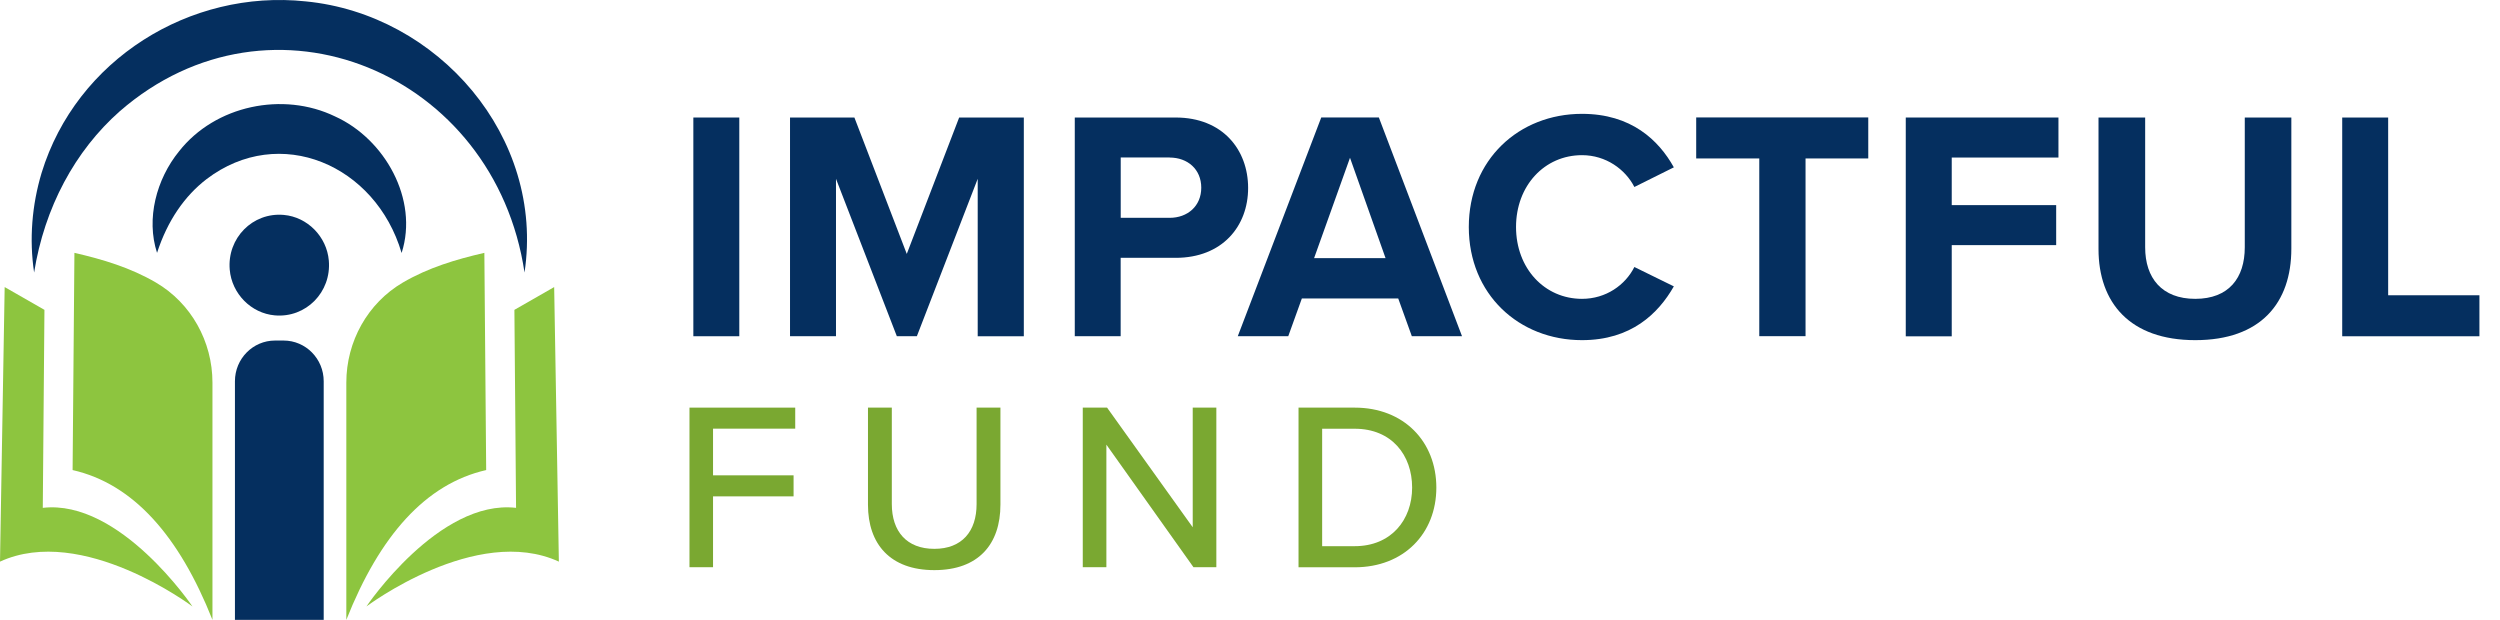
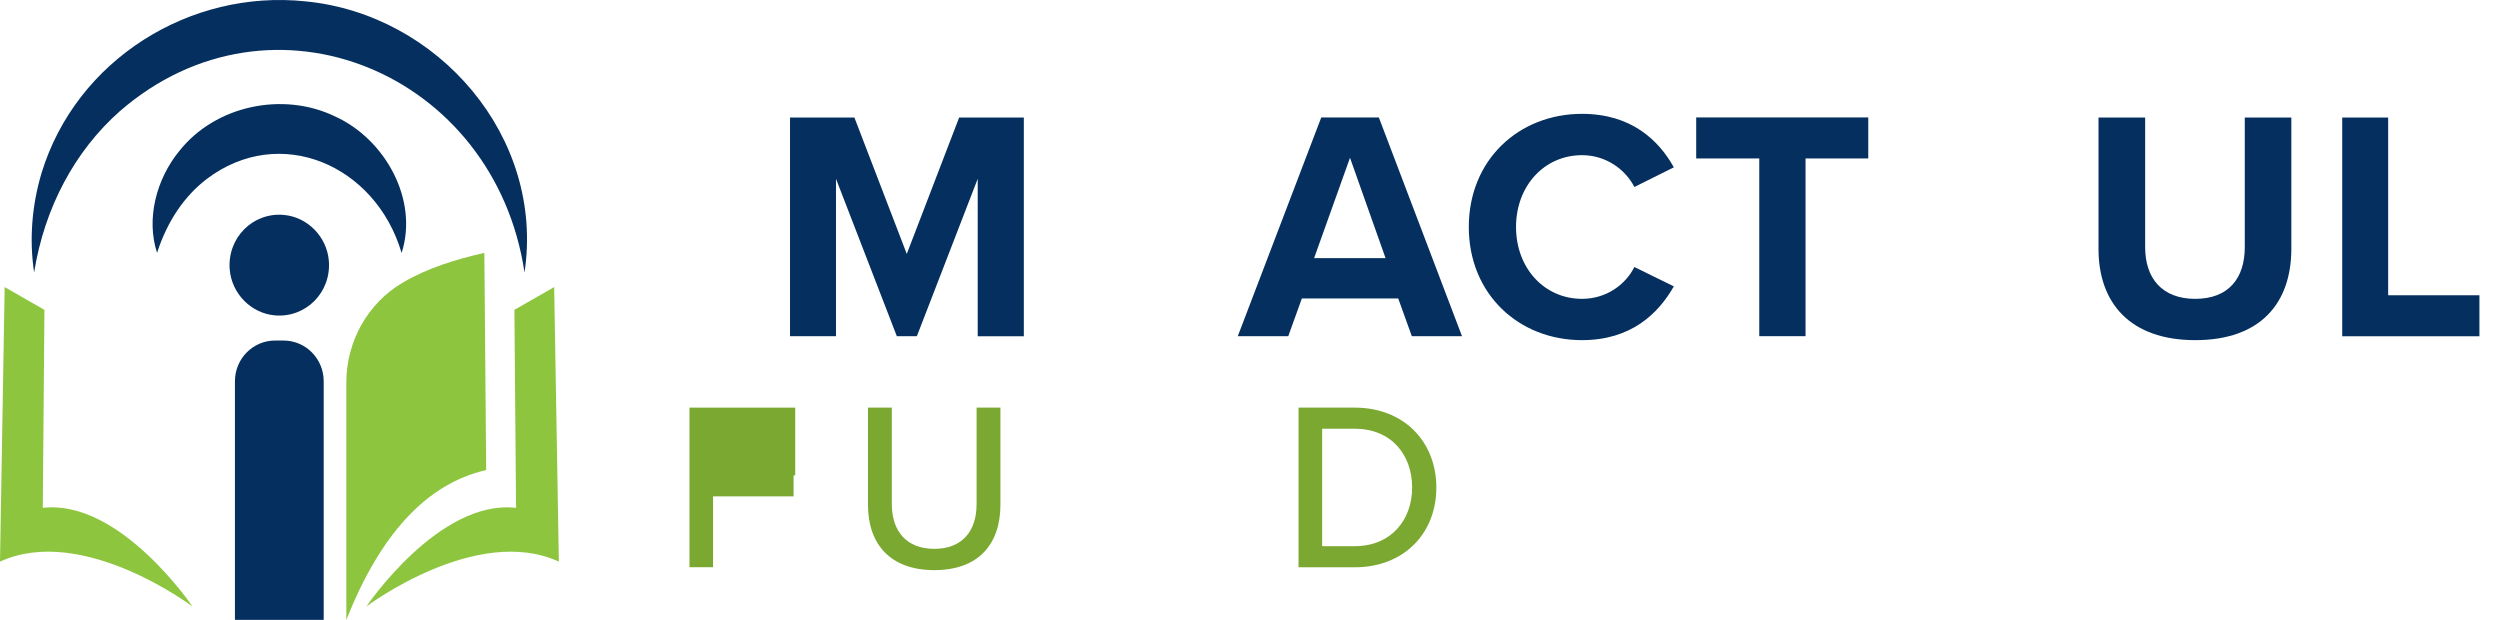
<svg xmlns="http://www.w3.org/2000/svg" width="121" height="30" viewBox="0 0 121 30" fill="none">
-   <path d="M33.558 5.688H35.782V16.274H33.558V5.688Z" fill="#052F5F" />
  <path d="M47.321 16.271V8.654L44.377 16.271H43.406L40.462 8.654V16.271H38.237V5.688H41.353L43.888 12.29L46.423 5.688H49.553V16.274H47.314L47.321 16.271Z" fill="#052F5F" />
-   <path d="M52.019 16.271V5.688H56.903C59.171 5.688 60.409 7.243 60.409 9.098C60.409 10.954 59.156 12.479 56.903 12.479H54.24V16.271H52.015H52.019ZM56.607 7.621H54.243V10.543H56.607C57.483 10.543 58.141 9.972 58.141 9.084C58.141 8.195 57.483 7.625 56.607 7.625V7.621Z" fill="#052F5F" />
  <path d="M68.332 16.271L67.674 14.445H63.01L62.352 16.271H59.909L63.949 5.684H66.736L70.761 16.271H68.332ZM65.34 7.636L63.602 12.494H67.061L65.34 7.636Z" fill="#052F5F" />
  <path d="M71.09 10.987C71.09 7.732 73.515 5.51 76.569 5.51C78.947 5.51 80.28 6.78 81.014 8.099L79.104 9.05C78.665 8.195 77.727 7.51 76.569 7.51C74.753 7.51 73.376 8.987 73.376 10.987C73.376 12.986 74.753 14.464 76.569 14.464C77.727 14.464 78.665 13.797 79.104 12.923L81.014 13.86C80.262 15.178 78.947 16.463 76.569 16.463C73.515 16.463 71.09 14.242 71.09 10.987Z" fill="#052F5F" />
  <path d="M85.149 16.271V7.669H82.096V5.684H90.424V7.669H87.388V16.271H85.149Z" fill="#052F5F" />
-   <path d="M92.239 5.688H99.629V7.625H94.464V9.928H99.519V11.864H94.464V16.278H92.239V5.688Z" fill="#052F5F" />
  <path d="M103.826 5.688V11.972C103.826 13.449 104.626 14.464 106.251 14.464C107.877 14.464 108.647 13.449 108.647 11.972V5.688H110.901V12.035C110.901 14.667 109.414 16.463 106.251 16.463C103.088 16.463 101.568 14.653 101.568 12.053V5.688H103.826Z" fill="#052F5F" />
  <path d="M113.363 16.271V5.688H115.587V14.29H120.004V16.274H113.367L113.363 16.271Z" fill="#052F5F" />
-   <path d="M33.371 27.453V19.729H38.489V20.747H34.511V23.006H38.409V24.024H34.511V27.453H33.368H33.371Z" fill="#7AA831" />
+   <path d="M33.371 27.453V19.729H38.489V20.747V23.006H38.409V24.024H34.511V27.453H33.368H33.371Z" fill="#7AA831" />
  <path d="M42.01 19.729H43.164V24.398C43.164 25.72 43.884 26.564 45.221 26.564C46.558 26.564 47.267 25.72 47.267 24.398V19.729H48.421V24.421C48.421 26.342 47.358 27.594 45.221 27.594C43.084 27.594 42.01 26.331 42.01 24.432V19.729Z" fill="#7AA831" />
-   <path d="M57.764 27.453L53.549 21.521V27.453H52.406V19.729H53.582L57.728 25.52V19.729H58.871V27.453H57.764Z" fill="#7AA831" />
  <path d="M62.849 19.729H65.567C67.945 19.729 69.519 21.373 69.519 23.599C69.519 25.824 67.941 27.457 65.567 27.457H62.849V19.729ZM63.992 26.435H65.57C67.331 26.435 68.347 25.161 68.347 23.599C68.347 22.036 67.364 20.751 65.57 20.751H63.992V26.439V26.435Z" fill="#7AA831" />
  <path d="M25.387 13.19C23.947 3.522 13.143 -1.003 5.797 5.385C3.634 7.295 2.151 10.046 1.651 13.19C1.41 11.583 1.545 9.928 2.013 8.369C3.693 2.881 9.205 -0.529 14.794 0.067C21.193 0.686 26.373 6.618 25.387 13.19Z" fill="#052F5F" />
  <path d="M19.436 12.238C18.18 7.976 13.537 5.977 9.998 8.669C8.942 9.48 8.109 10.672 7.601 12.238C7.064 10.587 7.568 8.673 8.668 7.321C10.418 5.099 13.698 4.418 16.218 5.636C18.622 6.725 20.269 9.65 19.44 12.238H19.436Z" fill="#052F5F" />
-   <path d="M3.602 12.238C4.971 12.553 6.312 12.953 7.547 13.675C9.249 14.671 10.283 16.526 10.283 18.518V30.001C8.664 25.92 6.443 23.417 3.514 22.751L3.602 12.238Z" fill="#8DC53F" />
  <path d="M0.226 13.894L2.151 14.997L2.071 24.58C5.808 24.15 9.315 29.353 9.315 29.353C9.315 29.353 3.992 25.346 0 27.183L0.226 13.894Z" fill="#8DC53F" />
  <path d="M23.443 12.238C22.073 12.553 20.733 12.953 19.498 13.675C17.796 14.671 16.762 16.526 16.762 18.518V30.001C18.381 25.92 20.602 23.417 23.531 22.751L23.443 12.238Z" fill="#8DC53F" />
  <path d="M26.822 13.894L24.897 14.997L24.977 24.58C21.241 24.15 17.734 29.353 17.734 29.353C17.734 29.353 23.056 25.346 27.049 27.183L26.822 13.894Z" fill="#8DC53F" />
  <path d="M11.119 13.053C10.988 11.527 12.226 10.268 13.734 10.402C14.881 10.502 15.816 11.453 15.915 12.612C16.047 14.138 14.808 15.397 13.3 15.264C12.153 15.164 11.218 14.212 11.119 13.053ZM11.371 30.001V18.452C11.371 17.363 12.24 16.482 13.314 16.482H13.723C14.797 16.482 15.667 17.363 15.667 18.452V30.001H11.371Z" fill="#052F5F" />
</svg>